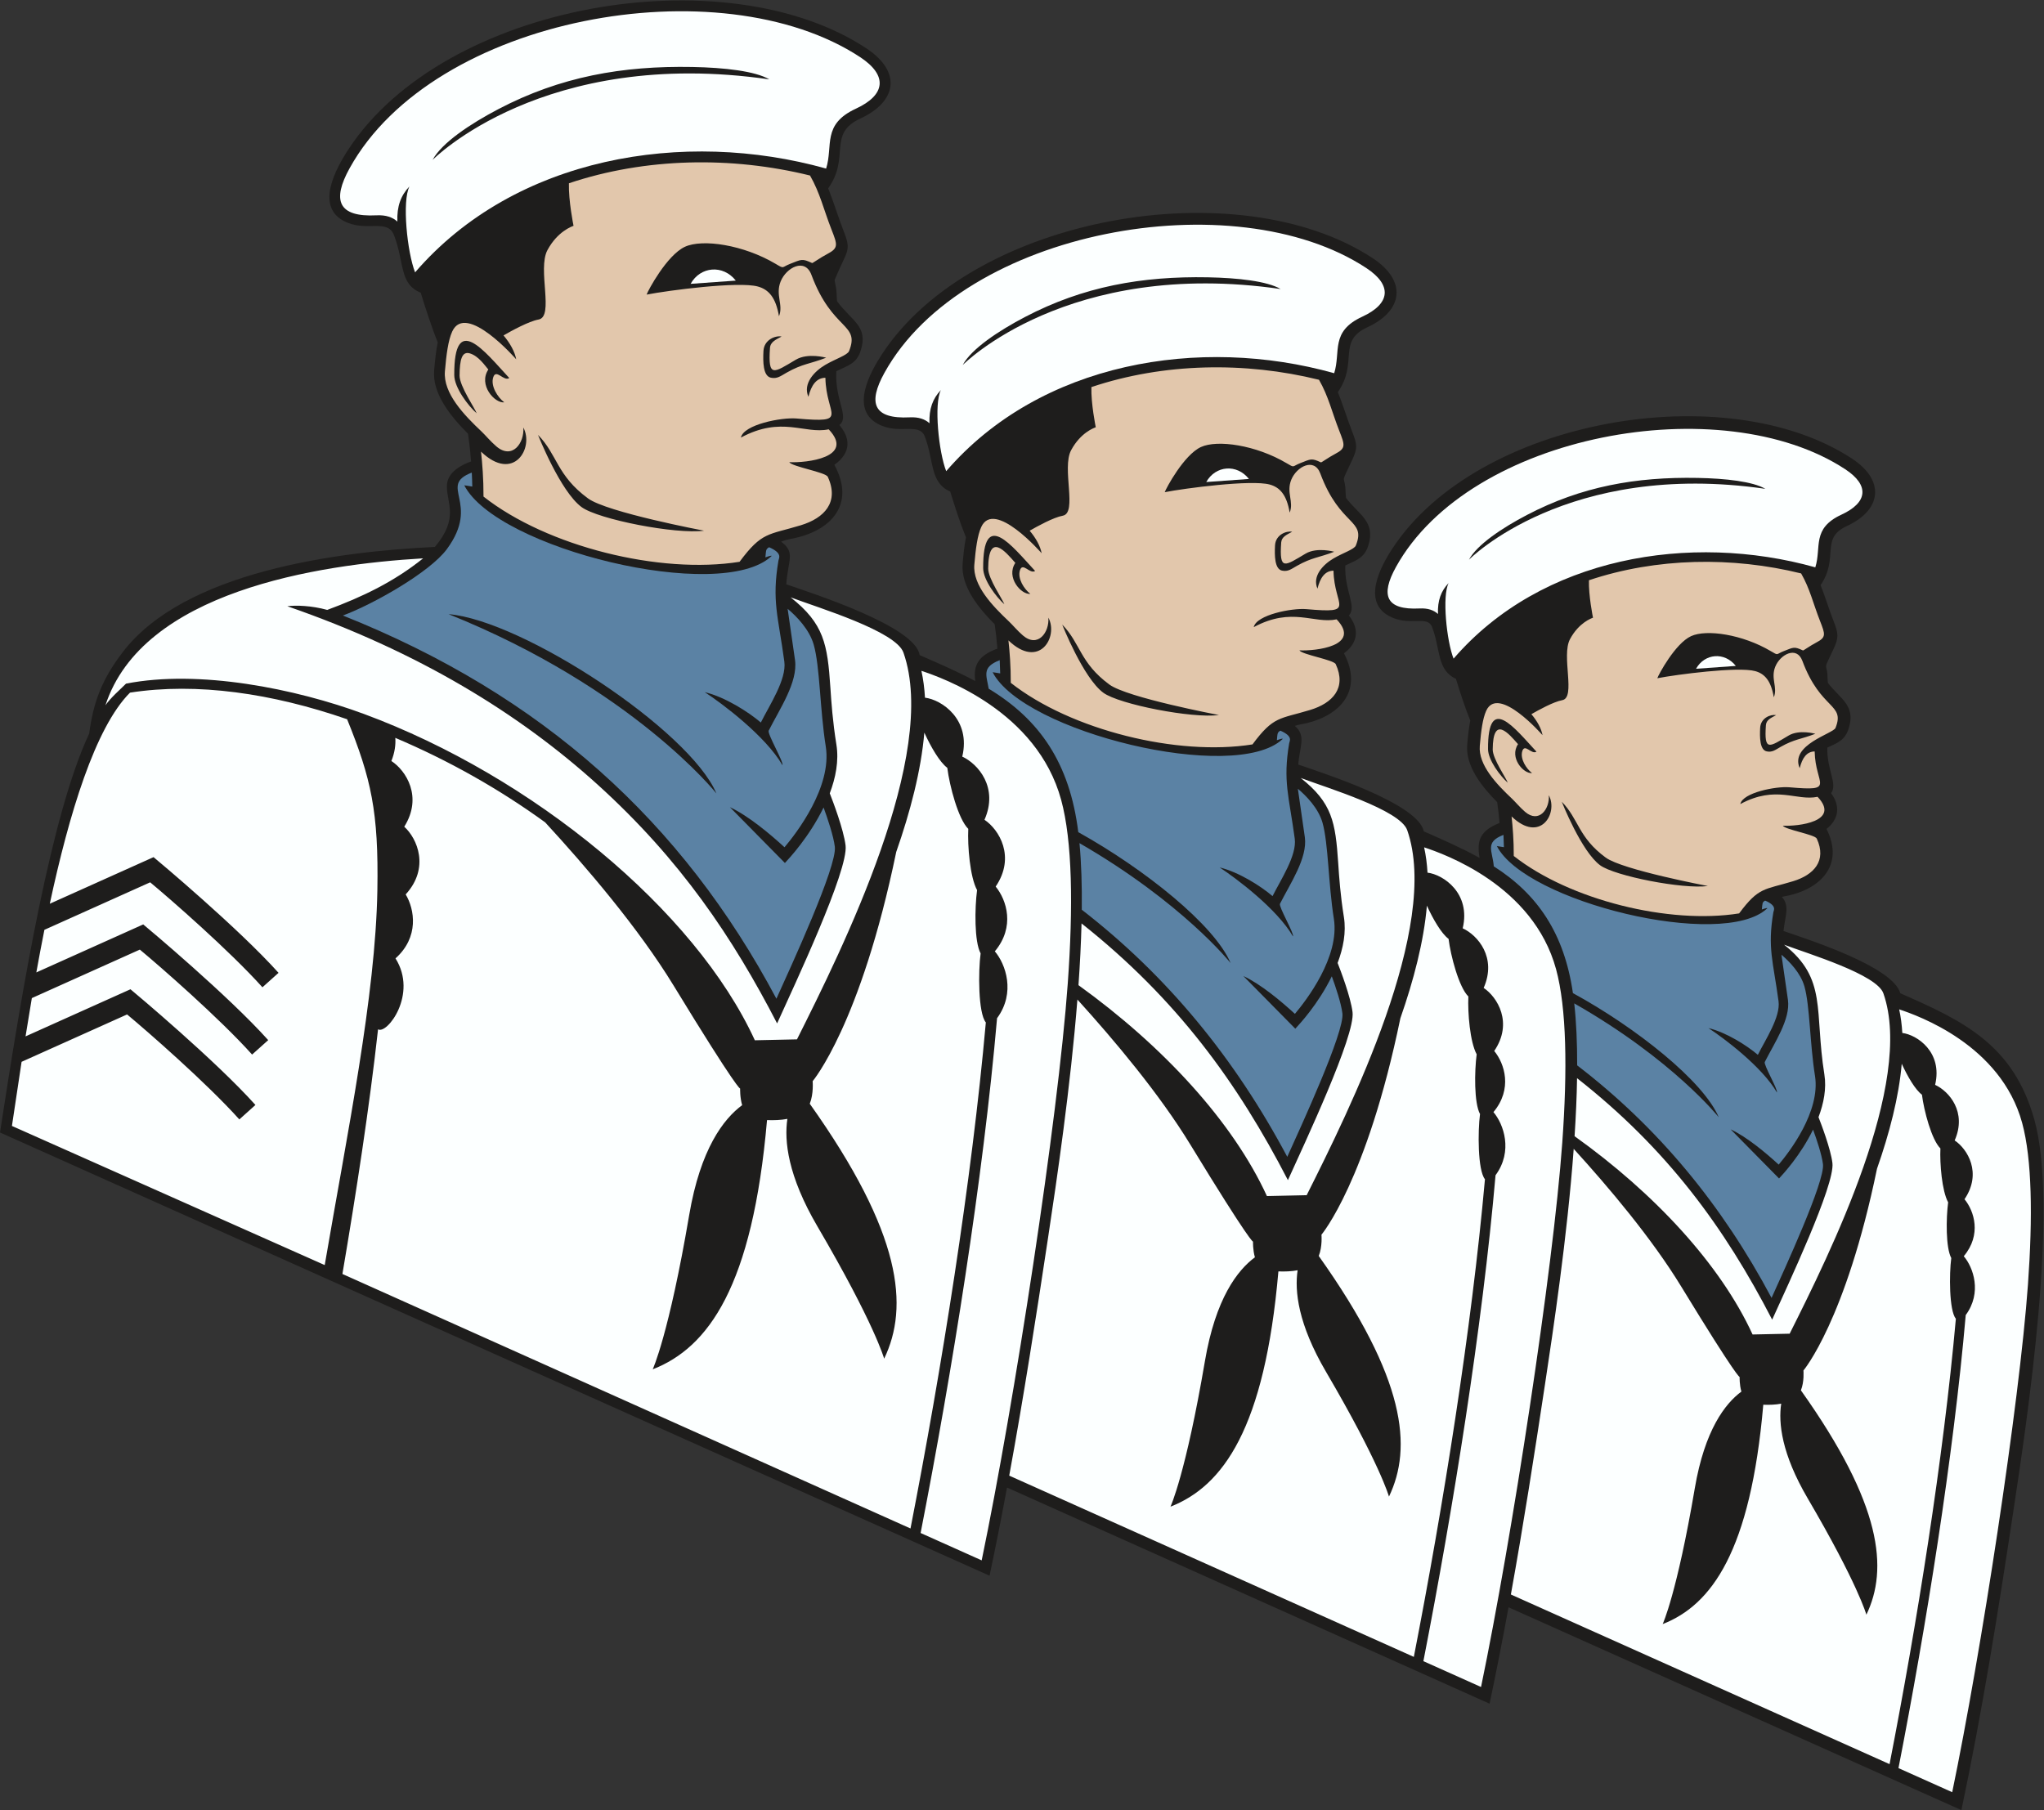
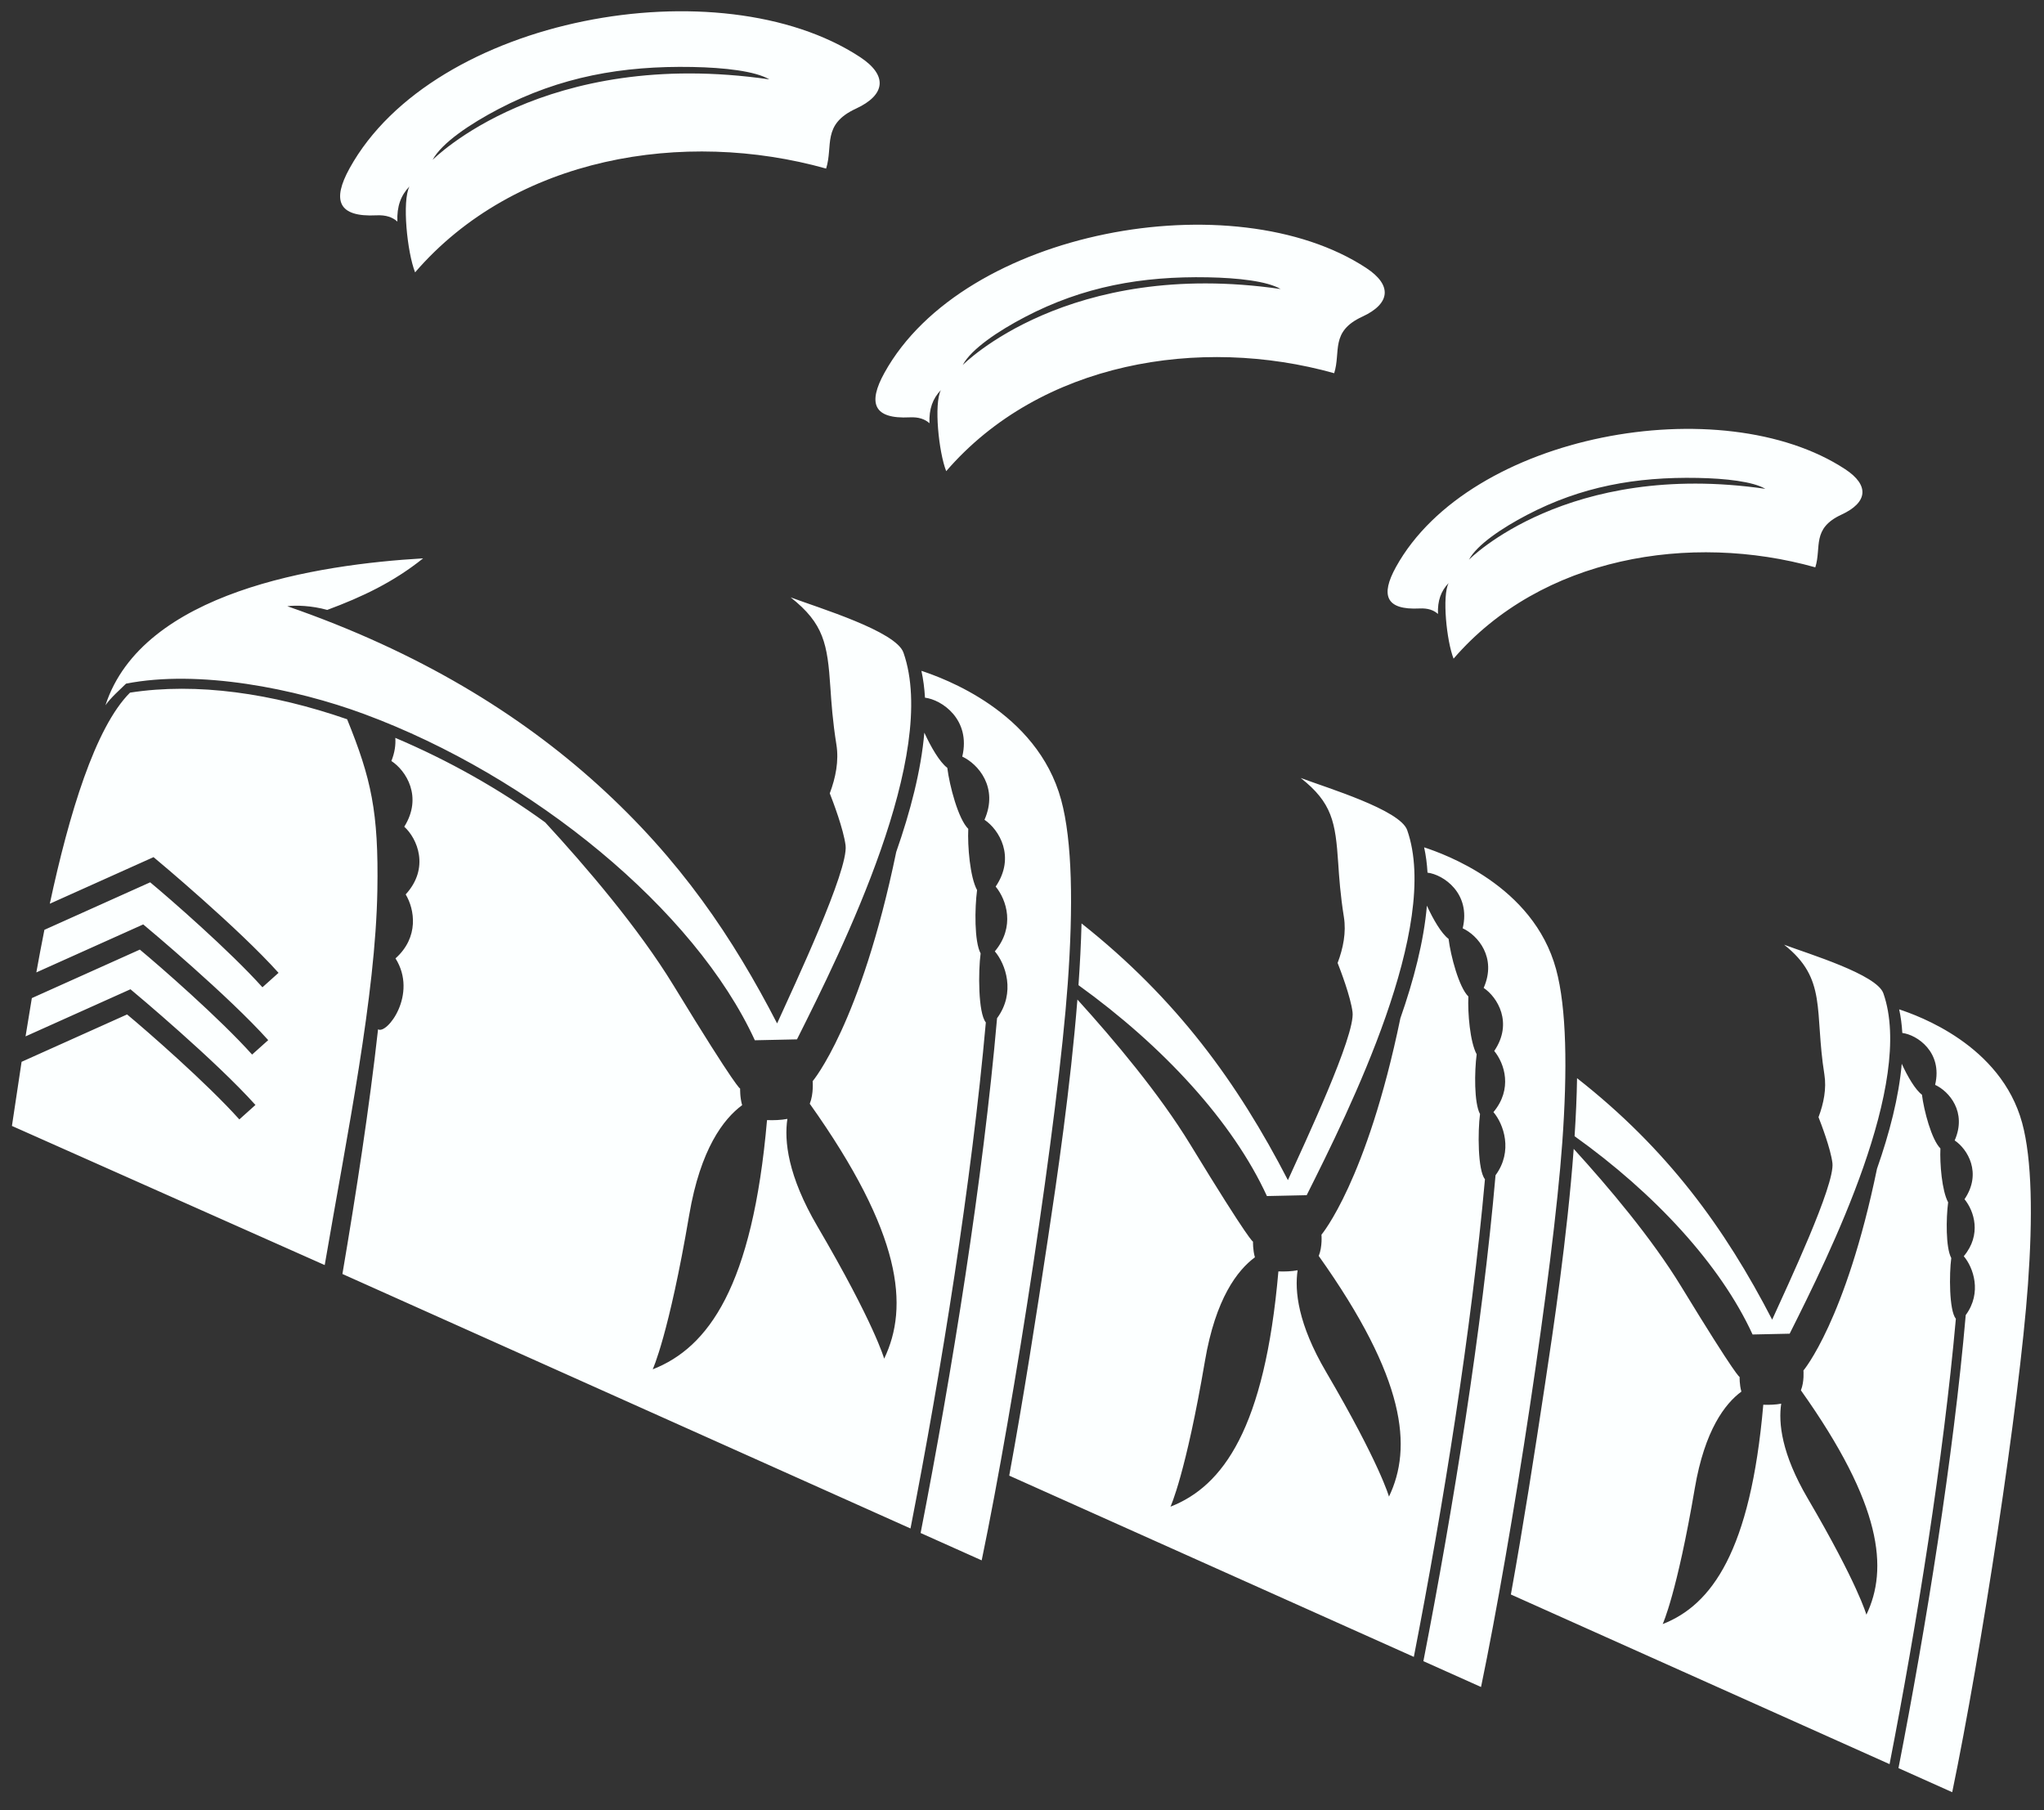
<svg xmlns="http://www.w3.org/2000/svg" viewBox="0 0 503.533 445.96" height="445.96" width="503.533" xml:space="preserve" id="svg2" version="1.1">
  <rect x="0" y="0" width="503.533" height="445.96" fill="#333333" stroke="none" />
  <defs id="defs6" />
  <g transform="matrix(1.333,0,0,-1.333,0,445.96)" id="g10">
    <g transform="scale(0.1)" id="g12">
-       <path id="path14" style="fill:#1e1d1c;fill-opacity:1;fill-rule:evenodd;stroke:none" d="m 2734.38,1759.89 c -5.51,31.52 0.35,50.21 36.85,64.57 -1.05,12.84 -2.44,25.75 -4.32,38.5 -27.01,27.14 -58.82,65.86 -55.39,106.14 1.27,14.86 2.76,30.06 5.63,44.73 -10.1,24.92 -18.56,51.34 -26.49,77.07 -35.5,16.21 -28.3,55.01 -44.12,95.81 -8.83,22.8 -42.69,-0.07 -79.96,20.54 -49.31,27.26 -15.35,91 6.9,124.84 157.09,239.06 615.9,319.11 849.33,165.68 60.78,-39.94 55.49,-94.4 -9.78,-124.52 -49.89,-23.03 -13.69,-57.95 -48.46,-109.21 8.79,-22.01 15.49,-44.79 24.14,-66.84 9.02,-22.94 9.57,-30.16 -0.19,-51.11 -19.05,-40.94 -13.66,-25.01 -11.45,-45.45 0.47,-4.39 0.29,-13.31 1.09,-17.37 22.35,-29.34 51.86,-41.11 38.4,-83.93 -7.13,-22.68 -21.01,-26.71 -39.57,-35.6 -1.19,-40.3 19.53,-67.42 6.99,-84.23 17.62,-23.85 14.32,-47.96 -8.45,-66.06 33.81,-67.28 -11.8,-112.96 -78.54,-124.71 -1.33,-0.23 -2.69,-0.54 -4.08,-0.91 15.61,-16.69 5.61,-36.79 3.16,-63.06 49.28,-16.97 202.58,-66.2 215.81,-115.08 117.71,-51.53 208.84,-95.17 247.65,-233.28 46,-163.75 -13.18,-554.789 -38.34,-721.301 C 3692.89,367.805 3664,185.547 3624.79,0 l -836.92,374.883 c -10.88,-59.305 -22.46,-118.641 -35.02,-178.164 l -891.8,399.484 C 1850.9,541.66 1840.2,487.305 1828.77,433.262 L 0,1252.44 c 42.102,274.1 95.266,589.26 164.809,737.2 7.703,57.44 22.613,98.88 61.789,150.31 113.754,149.36 397.07,186.14 577.09,194.73 44.734,53.24 22.175,79.79 22.175,112.11 0,26.07 27.262,39.76 44.703,45.86 -1.941,25.01 -4.546,43.77 -5.671,51.25 -31.465,31.36 -66.258,73.94 -62.586,116.96 1.64,19.28 3.589,36.89 6.668,52.02 -11.094,27.13 -23.403,65.34 -31.52,91.74 -39.945,16.14 -29.684,55.57 -49.391,106.42 -12.324,31.79 -52.691,3.96 -93.804,26.69 -50.668,28.01 -14.149,95.58 10.133,132.54 177.207,269.68 694.785,358.07 956.035,186.37 67.39,-44.28 56.4,-99.29 -10.29,-130.07 -61.76,-28.5 -18.18,-71.45 -59.71,-129.19 10.68,-26.09 18.5,-53.07 28.75,-79.19 15.02,-38.22 6.05,-34.36 -16.6,-89.81 -0.73,-1.79 2.11,-10.59 2.94,-18.22 1.13,-10.5 0.68,-20.5 1.94,-22.16 27.54,-36.73 57.31,-45.45 43.21,-90.27 -7.69,-24.53 -23.48,-27.49 -45.1,-38.24 -3.07,-54.14 24.96,-84.17 5.64,-99.45 31.54,-37.5 5.9,-62.99 -9.31,-73.6 39.99,-72.93 -5.9,-123.78 -81.98,-137.15 -4.37,-0.77 -10.36,-2.58 -16.49,-4.86 27.35,-19.94 12.57,-34.47 9.65,-78.8 47.16,-16.53 238.97,-77.42 246.41,-130.88 35,-15.34 69.91,-30.3 102.89,-48 -4.61,31.71 8.41,47.99 40.86,59.98 -1.2,15.02 -2.81,30.15 -5.02,45.05 -28.34,28.35 -62.85,69.62 -59.24,112.01 1.38,16.15 2.99,32.67 6.16,48.58 -11.13,27.37 -20.4,56.47 -29.1,84.75 -37.81,16.19 -29.73,57.09 -46.95,101.54 -10.65,27.48 -47.89,1.96 -87.26,23.72 -50.67,28.01 -14.07,94.78 8.56,129.21 167.46,254.87 657.54,340.34 906.43,176.76 62.98,-41.4 57.57,-96.58 -10.08,-127.8 -56.08,-25.89 -16.08,-65.05 -54.32,-119.71 9.77,-24.12 17.05,-49.13 26.56,-73.33 9.36,-23.8 9.91,-30.63 -0.13,-52.21 -21.04,-45.2 -15.08,-27.51 -12.58,-50.5 0.35,-3.35 0.66,-17.77 1.27,-19.51 23.1,-30.82 55.14,-43.53 41.23,-87.8 -7.48,-23.81 -22.68,-27.41 -42.52,-37.07 -2.07,-46.26 22.07,-76.17 6.48,-92.34 20.16,-25.55 16.63,-51 -9.02,-70.03 37.27,-70.79 -9.63,-118.99 -80.6,-131.44 -3.32,-0.58 -6.82,-1.59 -10.18,-2.72 21.45,-18.28 8.87,-38.21 6.25,-71.43 48.91,-16.97 221.56,-72.12 232.13,-123.51 37.01,-16.22 71.62,-31.62 103.07,-49.06 v 0" />
-       <path id="path16" style="fill:#fcffff;fill-opacity:1;fill-rule:evenodd;stroke:none" d="m 1359.81,2826.93 c -23.6,29.92 -65.36,26.46 -83.53,-6 l 83.53,6 z m 1848.08,-712.16 c -20.76,26.34 -57.52,23.29 -73.51,-5.28 l 73.51,5.28 z m -899.78,345.54 c -22.27,28.24 -61.7,24.98 -78.85,-5.66 l 78.85,5.66 v 0" />
      <path id="path18" style="fill:#fcffff;fill-opacity:1;fill-rule:evenodd;stroke:none" d="m 2677.19,2267.99 c -12.4,-23.65 -3.71,-107.32 9.1,-139.81 162.36,188.28 437.42,233.62 668.51,168.8 11.78,37.2 -7.22,71.76 48.46,97.45 48.28,22.28 52.19,54.03 6.78,83.88 -227.75,149.68 -693.65,66.24 -830.22,-180.74 -28.84,-52.17 -19.02,-79.8 43.64,-76.62 15.62,0.78 26.36,-3.24 34,-10.19 -0.96,24.81 5.67,42.6 19.73,57.23 z m 232.73,-1022.4 c 148.01,-105.79 269.61,-237.15 328.95,-366.488 l 68.53,1.476 c 74.14,147.732 231.25,463.592 173.19,629.082 -12.25,34.88 -137.37,72.56 -183.48,89.85 80.27,-63.29 55.62,-121.84 74.43,-239.67 4.2,-26.33 -1.23,-53.7 -10.82,-79.06 4.83,-12.28 22.41,-58.21 25.71,-84.73 5.03,-40.19 -82.95,-226.695 -111.35,-289.546 -87.76,169.876 -193.83,315.496 -360.59,446.316 -0.54,-34.5 -2.17,-70.56 -4.57,-107.23 z M 2792.19,398.547 3492.03,85.012 c 50.43,258.633 99.47,564.656 122.52,823.086 -12.62,15.398 -12.36,83.418 -8.48,112.292 -10.37,19.08 -9.64,73.78 -5.78,102.97 -11.54,21.24 -15.6,71.75 -14.29,99.61 -16.33,16.05 -30.49,70.03 -34.12,99.29 -12.41,9.26 -26.61,33.75 -37.35,57.23 -5.29,-61.74 -22.91,-129 -45.72,-194.04 -58.03,-281.016 -135.94,-372.911 -135.94,-372.911 0,0 1.86,-20.437 -4.69,-36.66 150.59,-211.836 161.49,-330.215 121.02,-414.668 0,0 -15.61,56.555 -108.52,215.098 -48.28,82.375 -54.27,139.269 -48.9,174.921 -10.49,-1.96 -22.01,-2.41 -33.11,-1.953 -23.55,-271.199 -95.58,-370.105 -185.92,-405.41 0,0 26.23,56.223 59.34,250.969 18.3,107.664 56.04,156.531 86.11,178.711 -3.77,13.113 -3.26,27.019 -3.26,27.019 0,0 -3.92,-3.418 -108.16,167.5 -54.16,88.784 -134.12,183.534 -198.48,254.114 -12.03,-163.83 -38.07,-335.93 -52.91,-434.25 -19.78,-130.926 -39.9,-260.157 -63.2,-389.383 z M 1993.11,1524.72 c 156.66,-112.88 285.19,-252.38 348.22,-389.77 l 73.49,1.59 c 79.52,158.45 248.05,497.24 185.77,674.74 -13.13,37.41 -147.35,77.83 -196.8,96.38 58.2,-45.89 64.24,-81.7 69.3,-157.12 1.79,-26.71 3.9,-58.47 10.52,-99.95 4.52,-28.25 -1.29,-57.6 -11.6,-84.8 5.2,-13.18 24.03,-62.44 27.58,-90.88 5.39,-43.11 -88.96,-243.14 -119.43,-310.56 -92.87,179.78 -205.02,334.73 -381.41,474.49 -0.92,-36.76 -2.89,-75.1 -5.64,-114.12 z m -127.99,-906.497 747.73,-335 c 54.08,277.402 106.7,605.644 131.43,882.827 -13.54,16.52 -13.26,89.48 -9.1,120.45 -11.14,20.46 -10.34,79.14 -6.2,110.45 -12.38,22.78 -16.73,76.94 -15.35,106.83 -17.5,17.22 -32.67,75.11 -36.58,106.49 -13.3,9.94 -28.53,36.21 -40.06,61.39 -5.66,-66.21 -24.59,-138.36 -49.02,-208.12 -62.27,-301.42 -145.82,-399.99 -145.82,-399.99 0,0 1.99,-21.91 -5.04,-39.31 161.52,-227.217 173.22,-354.189 129.8,-444.767 0,0 -16.73,60.656 -116.38,230.715 -51.78,88.347 -58.21,149.363 -52.44,187.617 -11.27,-2.11 -23.62,-2.59 -35.53,-2.102 -25.27,-290.879 -102.52,-396.961 -199.42,-434.832 0,0 28.15,60.301 63.66,269.188 19.63,115.48 60.09,167.89 92.36,191.681 -4.04,14.06 -3.5,28.98 -3.5,28.98 0,0 -4.2,-3.66 -116.03,179.66 -56.86,93.23 -140.27,192.6 -208.52,267.78 -12.73,-161.12 -37.54,-329.94 -54.55,-442.46 -21.97,-145.524 -44.8,-292.114 -71.44,-437.477 z M 672.695,2025.93 C 983.879,1910.83 1284.5,1663.75 1395,1422.87 l 77.88,1.68 c 84.23,167.86 262.75,526.76 196.77,714.81 -13.9,39.63 -156.08,82.45 -208.47,102.1 61.65,-48.61 68.05,-86.55 73.41,-166.45 1.89,-28.3 4.14,-61.93 11.16,-105.89 4.77,-29.92 -1.39,-61.01 -12.29,-89.83 5.49,-13.96 25.45,-66.15 29.21,-96.27 5.71,-45.68 -94.26,-257.59 -126.52,-329 -81.61,157.96 -178.2,302.46 -331.83,441.49 -144.257,130.55 -330.355,245.5 -573.324,329.56 15.57,2.12 44.727,1.26 73.738,-6.79 64.86,24.06 122.45,51.42 177.223,95.29 -195.68,-11.38 -518.629,-61.46 -587.098,-271.54 9.942,14.18 26.289,28.37 38.055,39.97 134.824,26.47 312.879,-9.12 439.781,-56.07 z m 57.852,-44.11 c 0.953,-12.93 -1.039,-27.27 -7.231,-42.8 27.114,-17.67 58.329,-66.31 23.774,-121.44 24.066,-21.7 47.527,-76.06 2.633,-125.14 16.527,-27.49 25.183,-78.91 -18.825,-118.23 41.79,-66.42 -16.015,-141.38 -32.242,-131.08 -16.078,-144.74 -40.375,-302.16 -65.859,-452.212 L 1682.66,520.566 c 57.3,293.879 113.03,641.604 139.22,935.254 -14.33,17.5 -14.06,94.79 -9.63,127.6 -11.8,21.68 -10.96,83.83 -6.56,116.99 -13.13,24.14 -17.74,81.52 -16.26,113.19 -18.56,18.24 -34.63,79.57 -38.77,112.82 -14.08,10.53 -30.23,38.34 -42.44,65.03 -6,-70.15 -26.04,-146.57 -51.93,-220.48 -65.95,-319.32 -154.47,-423.73 -154.47,-423.73 0,0 2.11,-23.22 -5.34,-41.65 171.11,-240.71 183.5,-375.227 137.5,-471.184 0,0 -17.72,64.258 -123.29,244.414 -54.85,93.59 -61.66,158.24 -55.56,198.76 -11.94,-2.24 -25.02,-2.74 -37.63,-2.23 -26.77,-308.151 -108.61,-420.534 -211.26,-460.651 0,0 29.81,63.887 67.43,285.181 20.79,122.33 63.67,177.85 97.86,203.05 -4.3,14.9 -3.71,30.71 -3.71,30.71 0,0 -4.46,-3.88 -122.92,190.32 -64.9,106.4 -162.44,220.36 -237.37,301.67 -85.339,61.89 -178.237,114.26 -276.983,156.19 z m 978.873,74.25 c 30.97,-3.7 85.27,-40.28 68.9,-108.94 29.39,-13.56 67.31,-57.19 41.07,-116.74 26.94,-18 58.02,-68.4 20.67,-123.45 20.33,-24.82 36.32,-74.45 -1.55,-119.71 19.85,-23.27 38.9,-76.34 4.11,-123.59 -25.94,-298.41 -83.19,-653.62 -141.26,-951.452 l 112.86,-50.567 c 60.18,289.738 141.11,816.069 159.06,1066.129 10.24,142.45 8.5,263.48 -12.19,339.41 -44.72,164.14 -219.33,225.57 -258.26,238.5 3.46,-15.78 5.6,-32.37 6.59,-49.59 z m 928.71,-323.4 c 29.23,-3.51 80.48,-38.04 65.03,-102.85 27.74,-12.8 63.54,-53.98 38.75,-110.18 25.45,-17 54.79,-64.58 19.54,-116.54 19.18,-23.43 34.27,-70.28 -1.47,-113 18.73,-21.96 36.72,-72.06 3.87,-116.66 -24.49,-281.682 -78.52,-616.983 -133.34,-898.127 l 106.54,-47.735 c 56.8,273.496 133.2,770.332 150.14,1006.382 9.65,134.46 8.02,248.71 -11.51,320.38 -42.22,154.94 -207.03,212.93 -243.79,225.13 3.27,-14.9 5.3,-30.55 6.24,-46.8 z m 877.46,-296.3 c 27.24,-3.26 75.04,-35.46 60.64,-95.89 25.84,-11.93 59.22,-50.32 36.13,-102.73 23.71,-15.84 51.06,-60.2 18.19,-108.65 17.89,-21.84 31.97,-65.53 -1.37,-105.35 17.48,-20.48 34.24,-67.187 3.61,-108.758 -22.83,-262.629 -73.2,-575.234 -124.29,-837.355 l 99.31,-44.5 c 52.97,254.988 124.2,718.191 139.98,938.261 9.01,125.372 7.48,231.892 -10.72,298.702 -39.36,144.46 -193.03,198.53 -227.28,209.9 3.02,-13.89 4.92,-28.48 5.8,-43.63 z M 92.031,1675.23 283.777,1761.34 c 8.786,-7.2 157.18,-131.56 230.993,-213.83 L 485,1520.8 c -60.348,67.27 -170.941,163.72 -207.457,194 L 82.055,1627 c -5.281,-26.46 -10.254,-52.83 -14.91,-78.72 l 197.543,88.71 c 8.785,-7.19 157.175,-131.55 230.988,-213.83 l -29.77,-26.7 c -60.347,67.27 -170.945,163.72 -207.461,193.99 L 58.848,1500.81 c -4.145,-24.35 -8.02,-48.04 -11.621,-70.74 l 193.878,87.07 c 8.782,-7.2 157.176,-131.55 230.985,-213.83 l -29.766,-26.71 c -60.351,67.28 -170.945,163.72 -207.461,194 L 39.902,1383.05 C 32.742,1336.3 26.836,1295.57 22.051,1264.54 L 600.098,1007.39 c 41.871,244.91 93.925,497.27 97.297,692.68 2.503,145.27 -11.497,206.69 -55.907,316.13 -138.375,47.92 -277.558,68.37 -401.215,49.19 -64.48,-64.4 -112.753,-224.77 -148.242,-390.16 z M 756.77,3001.03 c -14.079,-26.87 -4.207,-121.95 10.355,-158.87 184.48,213.95 497.025,265.46 759.605,191.81 13.38,42.26 -8.21,81.53 55.06,110.73 54.86,25.31 59.3,61.39 7.7,95.31 -258.78,170.07 -788.177,75.28 -943.338,-205.37 -32.785,-59.28 -21.617,-90.67 49.578,-87.07 17.747,0.9 29.95,-3.67 38.645,-11.57 -1.09,28.2 6.422,48.41 22.395,65.03 z m 522.84,220.72 c 58.94,-1.11 116.03,-7.56 142.21,-22.92 -416.64,60.35 -621.832,-148.3 -622.425,-148.9 16.988,31.71 70.324,67.07 121.66,93.95 114.445,59.93 229.055,80.3 358.555,77.87 z m 459.25,-597.09 c -13.29,-25.37 -3.96,-115.12 9.78,-149.96 174.15,201.94 469.17,250.57 717.02,181.05 12.64,39.89 -7.75,76.96 51.98,104.52 51.79,23.89 55.97,57.95 7.26,89.97 -244.26,160.54 -743.98,71.05 -890.45,-193.86 -30.94,-55.96 -20.41,-85.59 46.8,-82.19 16.75,0.85 28.27,-3.46 36.48,-10.92 -1.03,26.61 6.06,45.69 21.13,61.39 z M 2232.4,2833 c 55.63,-1.05 109.53,-7.13 134.24,-21.63 -393.28,56.96 -586.97,-139.99 -587.54,-140.55 16.03,29.93 66.38,63.3 114.84,88.68 108.03,56.57 216.22,75.8 338.46,73.5 z m 904.92,-370.76 c 51.86,-0.97 102.11,-6.65 125.16,-20.17 -366.68,53.11 -547.27,-130.52 -547.79,-131.04 14.96,27.91 61.89,59.02 107.07,82.68 100.72,52.75 201.6,70.67 315.56,68.53 v 0" />
-       <path id="path20" style="fill:#e2c7ac;fill-opacity:1;fill-rule:evenodd;stroke:none" d="m 2797.56,1763.46 c 103.85,-81.66 287.26,-126.72 416.46,-106.1 36.59,49.32 46.64,43.33 99.59,59.44 38.3,11.66 62.87,37.56 43.89,78.81 -3.5,7.57 -57.97,16.35 -62.68,23.83 27.7,-1.43 107.58,7.47 64.18,53.4 -39.74,-8.22 -76.25,22.33 -142.79,-13.39 4.36,21.14 65.96,33.18 90.65,31.01 87.65,-7.71 47.85,4.24 46.77,66.24 -14.78,-0.13 -23.04,-12.29 -27.65,-30.94 -18.75,43.14 61.95,63.91 66.13,74.36 18.26,45.57 -27.03,32.22 -61.21,124.02 -10.51,28.26 -41.02,11.76 -50.06,-10.72 -8.93,-22.24 4.86,-38.02 -2.73,-56.66 -5.12,30.74 -16.96,43.65 -34.42,48.41 -31.64,8.65 -145.94,-6.37 -180.84,-13.18 2.05,6.37 33.01,64.25 62.31,77.78 28.55,13.2 95.15,3.27 147.42,-27.7 14.8,-8.77 9.2,-5.72 23.73,-0.04 18.46,7.23 19.28,9 35.74,1.29 0.76,-0.36 13.09,8.68 24.69,14.75 18.49,9.7 16.56,14.92 6.66,40.14 -12.58,32.02 -18.44,58.95 -34.77,87.49 -127.34,31.41 -267.4,29.23 -392.17,-12.62 -0.78,-28.29 7.25,-67.77 7.52,-69.22 -2.53,-0.97 -26.03,-8.92 -42.46,-39.55 -16.58,-30.9 11.41,-108.26 -14.43,-112.86 -15.92,-2.85 -44.36,-18.56 -56.99,-25.86 10.6,-12.47 18.34,-26.34 20.64,-38.83 0,0 -81.89,94.09 -104.12,45.11 -6.56,-14.51 -9.51,-37.47 -11.83,-64.7 -3.05,-35.76 31.54,-71.47 59.68,-97.97 5.73,-5.4 14.67,-16.15 23.99,-24.12 25.76,-21.99 45.84,5.35 43.88,30.72 17.8,-33.19 -15.84,-90.07 -68.82,-39.22 2.05,-18.56 4.16,-44.44 4.04,-73.12 z M 893.547,2427.75 c 118.013,-92.79 326.423,-144 473.213,-120.55 41.58,56.03 53,49.22 113.17,67.53 43.53,13.24 71.45,42.67 49.87,89.54 -3.96,8.6 -65.87,18.58 -71.21,27.08 31.46,-1.62 122.23,8.48 72.91,60.68 -45.15,-9.35 -86.63,25.36 -162.25,-15.21 4.95,24.02 74.96,37.7 103,35.23 99.6,-8.76 54.37,4.81 53.15,75.27 -16.79,-0.15 -26.2,-13.96 -31.41,-35.16 -10.72,24.66 11.26,47.37 31.37,59.12 19.1,11.17 40.75,17.85 43.77,25.37 20.74,51.78 -30.73,36.61 -69.56,140.93 -11.94,32.11 -46.61,13.36 -56.87,-12.19 -10.16,-25.26 5.51,-43.19 -3.11,-64.38 -5.82,34.94 -19.27,49.6 -39.1,55.01 -35.97,9.83 -165.83,-7.24 -205.49,-14.97 2.34,7.23 37.5,73 70.79,88.38 32.45,14.98 108.13,3.71 167.52,-31.48 16.82,-9.97 10.44,-6.5 26.95,-0.04 20.97,8.21 21.93,10.21 40.63,1.46 0.85,-0.41 14.87,9.86 28.04,16.76 21.01,11.02 18.82,16.95 7.57,45.61 -14.29,36.38 -20.95,66.97 -39.51,99.4 -144.69,35.7 -303.84,33.23 -445.6,-14.33 -0.88,-32.15 8.22,-77.01 8.55,-78.65 -2.89,-1.1 -29.58,-10.14 -48.26,-44.95 -18.836,-35.11 12.97,-123 -16.403,-128.24 -18.089,-3.23 -50.394,-21.07 -64.75,-29.37 12.039,-14.18 20.828,-29.94 23.45,-44.13 0,0 -93.059,106.91 -118.297,51.26 -7.473,-16.48 -10.813,-42.57 -13.45,-73.52 -3.464,-40.63 35.844,-81.21 67.813,-111.32 6.516,-6.14 16.672,-18.35 27.266,-27.39 29.273,-25 52.07,6.07 49.855,34.89 20.211,-37.7 -17.988,-102.34 -78.211,-44.56 2.332,-21.08 4.735,-50.49 4.594,-83.08 z m 193.073,-3.34 c 35.08,-25.79 213.98,-59.61 214.49,-59.71 -52.27,-7.1 -195.47,20.96 -226.3,43.61 -39.21,28.82 -80.415,133.17 -80.533,133.46 35.983,-36.69 34.373,-74.77 92.343,-117.36 z m -154.725,177.52 c -18.004,-2.03 -48.223,32.4 -29.43,60.67 -6.211,7.08 -17.824,24.83 -34.035,29.77 -14.797,4.51 -18.903,-11.54 -19.11,-40.91 -0.136,-19.8 29.227,-61.77 31.602,-69.85 -15.824,13.99 -41.32,47.53 -41.43,70.73 -0.543,117.41 55.192,44.71 101.696,-5.51 -10.395,-6.88 -24.438,18.19 -29.762,1.11 -4.946,-15.86 8.117,-36.75 20.469,-46.01 z m 521.795,54.84 c -11.02,-6.27 -17.53,-11.81 -29.09,-9.31 -14.58,3.14 -14.69,29.7 -13.69,49.3 1.08,21.19 22.43,29.02 33.55,26.8 -10.29,-5.67 -20.67,-9.7 -21.48,-21.12 -3.89,-55.87 6.72,-46.05 47.79,-21.7 22.3,13.22 55.99,3.67 56.05,3.67 -29.63,-11.57 -43.68,-10.92 -73.13,-27.64 z m 414.28,-573.26 c 111.41,-87.59 308.12,-135.93 446.7,-113.8 39.26,52.9 50.02,46.46 106.81,63.75 41.1,12.5 67.47,40.28 47.07,84.52 -3.73,8.12 -62.16,17.54 -67.2,25.57 29.69,-1.53 115.37,8 68.83,57.28 -42.62,-8.83 -81.78,23.94 -153.17,-14.37 4.69,22.68 70.76,35.59 97.23,33.26 94.02,-8.26 51.33,4.54 50.17,71.05 -15.86,-0.14 -24.72,-13.18 -29.64,-33.19 -10.12,23.28 10.62,44.72 29.61,55.8 18.02,10.55 38.47,16.85 41.3,23.96 19.59,48.87 -29,34.56 -65.64,133.03 -11.29,30.31 -44,12.6 -53.69,-11.51 -9.59,-23.85 5.19,-40.77 -2.95,-60.77 -5.47,32.98 -18.19,46.81 -36.9,51.93 -33.94,9.27 -156.54,-6.84 -193.98,-14.14 2.23,6.83 35.41,68.91 66.84,83.43 30.62,14.15 102.07,3.5 158.12,-29.72 15.88,-9.4 9.86,-6.14 25.45,-0.04 19.8,7.75 20.68,9.65 38.34,1.38 0.82,-0.38 14.04,9.31 26.46,15.83 19.85,10.4 17.78,16 7.15,43.04 -13.47,34.35 -19.76,63.23 -37.28,93.84 -136.58,33.7 -286.8,31.36 -420.63,-13.53 -0.84,-30.35 7.76,-72.69 8.07,-74.24 -2.74,-1.03 -27.91,-9.57 -45.55,-42.42 -17.79,-33.15 12.23,-116.13 -15.49,-121.06 -17.07,-3.05 -47.55,-19.9 -61.11,-27.73 11.37,-13.38 19.65,-28.26 22.13,-41.65 0,0 -87.84,100.92 -111.66,48.39 -7.06,-15.56 -10.21,-40.19 -12.71,-69.4 -3.27,-38.36 33.84,-76.66 64.02,-105.09 6.15,-5.78 15.74,-17.32 25.74,-25.86 27.62,-23.59 49.14,5.74 47.05,32.95 19.08,-35.6 -16.97,-96.61 -73.82,-42.07 2.2,-19.9 4.47,-47.66 4.33,-78.42 z m 182.24,-3.16 c 33.13,-24.34 202,-56.27 202.49,-56.36 -49.34,-6.7 -184.52,19.78 -213.62,41.17 -37.01,27.2 -75.92,125.7 -76.01,125.97 33.96,-34.63 32.44,-70.57 87.14,-110.78 z m -146.03,167.57 c -17,-1.91 -45.53,30.59 -27.79,57.27 -18.23,20.8 -49.69,58.71 -50.16,-10.52 -0.13,-18.68 27.58,-58.29 29.83,-65.92 -14.93,13.2 -39.01,44.86 -39.11,66.76 -0.51,110.83 52.1,42.2 96,-5.21 -9.82,-6.49 -23.07,17.17 -28.09,1.05 -4.67,-14.97 7.66,-34.68 19.32,-43.43 z m 492.54,51.76 c -10.39,-5.91 -16.54,-11.13 -27.46,-8.78 -13.75,2.97 -13.87,28.04 -12.93,46.54 1.03,20 21.17,27.4 31.68,25.3 -9.71,-5.35 -19.51,-9.16 -20.28,-19.94 -3.67,-52.74 6.35,-43.46 45.12,-20.48 21.06,12.48 52.85,3.46 52.89,3.46 -27.95,-10.92 -41.23,-10.31 -69.02,-26.1 z m 570.74,-539.16 c 30.88,-22.69 188.32,-52.46 188.77,-52.55 -46,-6.24 -172.01,18.45 -199.14,38.38 -34.51,25.37 -70.78,117.2 -70.88,117.46 31.66,-32.29 30.24,-65.8 81.25,-103.29 z m -136.15,156.23 c -15.84,-1.78 -42.44,28.52 -25.9,53.4 -17.01,19.4 -46.33,54.73 -46.78,-9.81 -0.11,-17.43 25.73,-54.36 27.82,-61.46 -13.93,12.3 -36.37,41.82 -36.47,62.24 -0.47,103.33 48.57,39.35 89.51,-4.85 -9.16,-6.06 -21.52,16 -26.21,0.98 -4.33,-13.96 7.15,-32.34 18.03,-40.5 z m 459.22,48.27 c -9.71,-5.52 -15.43,-10.39 -25.61,-8.2 -12.83,2.77 -12.93,26.14 -12.05,43.39 0.96,18.65 19.73,25.55 29.53,23.59 -9.06,-4.99 -18.2,-8.53 -18.9,-18.59 -3.44,-49.17 5.91,-40.53 42.05,-19.09 19.63,11.63 49.27,3.22 49.33,3.22 -26.07,-10.18 -38.45,-9.61 -64.35,-24.32 v 0" />
-       <path id="path22" style="fill:#5b82a4;fill-opacity:1;fill-rule:evenodd;stroke:none" d="m 2779.32,1779.74 c -0.16,7.89 -0.43,15.51 -0.82,22.76 -35.34,-13.69 -20.06,-29.41 -17.89,-58.15 81.19,-51.65 130.31,-124.18 146.25,-234.32 116.83,-63.82 241.17,-162.63 269.47,-229.4 -0.28,0.38 -84.9,106.64 -267.03,210.42 3.84,-34.35 5.49,-73.11 5.41,-114.55 149.67,-114.75 267.59,-257.56 359.24,-429.801 23.47,52.063 98.98,215.501 95.01,247.231 -2.2,17.61 -11.48,45.21 -18.28,63.8 -23.79,-48.49 -55.48,-82.2 -62.89,-90.26 l -89.49,90.79 c 30.18,-14.11 65.43,-43.74 88.83,-65.21 19.32,22.85 77.6,98.18 67.09,164.04 -9.53,59.68 -9.43,130.01 -19.55,165.44 -7.13,24.91 -27.79,46 -42.44,58.4 l 12.03,-83.64 c 4.8,-35.75 -25.24,-79.67 -42.85,-114.56 -2.52,-5 24.84,-51.58 22.36,-56.16 -27.52,47.54 -98.44,100.64 -126.37,118.76 32.66,-7.71 70.96,-32.1 91.23,-49.38 13.75,27.66 42.13,70 38.23,99 -9.95,73.88 -20.71,98.64 -9.59,164.46 0.66,3.9 7.18,11.91 -15.22,21.65 -5.47,-3.45 -4.75,-4.15 -6.03,-16.48 7.09,2.52 11.56,3.58 9.68,1.83 -82.26,-76.86 -446.66,12.2 -499.41,115.37 l 13.03,-2.04 z m -1455.38,99.37 c -0.4,0.56 -155.14,194.87 -494.877,331.32 137.671,-11.68 445.407,-214.58 494.877,-331.32 z m -451.124,567.14 c -0.164,8.96 -0.488,17.62 -0.918,25.84 -63.73,-24.67 17.434,-55.19 -46.035,-141.47 -31.59,-42.96 -137.203,-102.39 -192.164,-122.7 369.801,-147.49 627.151,-381.21 801.161,-708.23 26.67,59.15 112.48,244.86 107.97,280.91 -2.5,20.02 -13.06,51.38 -20.78,72.5 -27.02,-55.1 -63.05,-93.41 -71.46,-102.56 l -101.68,103.16 c 34.28,-16.03 74.35,-49.7 100.93,-74.1 21.94,25.96 88.16,111.56 76.22,186.4 -10.81,67.8 -10.72,147.72 -22.22,187.98 -8.08,28.32 -31.57,52.27 -48.23,66.36 l 13.68,-95.04 c 5.47,-40.63 -28.66,-90.52 -48.68,-130.18 -2.86,-5.67 28.22,-58.59 25.41,-63.8 -31.27,54.02 -111.86,114.35 -143.58,134.95 37.1,-8.77 80.62,-36.47 103.65,-56.11 15.62,31.43 47.87,79.52 43.44,112.49 -11.3,83.94 -23.53,112.07 -10.9,186.86 0.75,4.44 8.16,13.54 -17.29,24.61 -6.21,-3.92 -5.38,-4.73 -6.84,-18.73 8.04,2.86 13.13,4.07 11,2.08 -93.49,-87.34 -507.531,13.87 -567.488,131.1 l 14.804,-2.32 z m 975.594,-345.28 c -0.16,8.46 -0.46,16.63 -0.87,24.4 -33.75,-13.07 -24.45,-27.87 -20.37,-52.73 94.45,-57.17 149.76,-137.58 165.56,-265.11 123.09,-68.52 251.76,-171.71 281.51,-241.91 -0.29,0.41 -88.85,111.61 -279.3,221.62 3.52,-37.11 4.75,-78.71 4.26,-123.06 157.91,-122.35 282.6,-274.12 379.75,-456.72 25.17,55.83 106.17,231.13 101.91,265.17 -2.36,18.89 -12.32,48.5 -19.61,68.44 -25.51,-52.02 -59.51,-88.17 -67.46,-96.81 l -95.98,97.37 c 32.37,-15.13 70.18,-46.9 95.28,-69.94 20.7,24.5 83.22,105.31 71.95,175.95 -10.22,64 -10.12,139.44 -20.98,177.45 -7.63,26.72 -29.8,49.33 -45.52,62.64 l 12.91,-89.72 c 5.15,-38.35 -27.06,-85.45 -45.96,-122.88 -2.7,-5.36 26.64,-55.31 24,-60.23 -29.53,50.99 -105.6,107.94 -135.54,127.39 35.01,-8.29 76.11,-34.43 97.83,-52.97 14.76,29.68 45.19,75.07 41.01,106.18 -10.66,79.24 -22.2,105.8 -10.29,176.39 0.7,4.19 7.71,12.78 -16.31,23.23 -5.86,-3.7 -5.1,-4.46 -6.46,-17.68 7.59,2.71 12.4,3.85 10.39,1.97 -88.24,-82.44 -479.09,13.09 -535.68,123.75 l 13.97,-2.19 v 0" />
    </g>
  </g>
</svg>